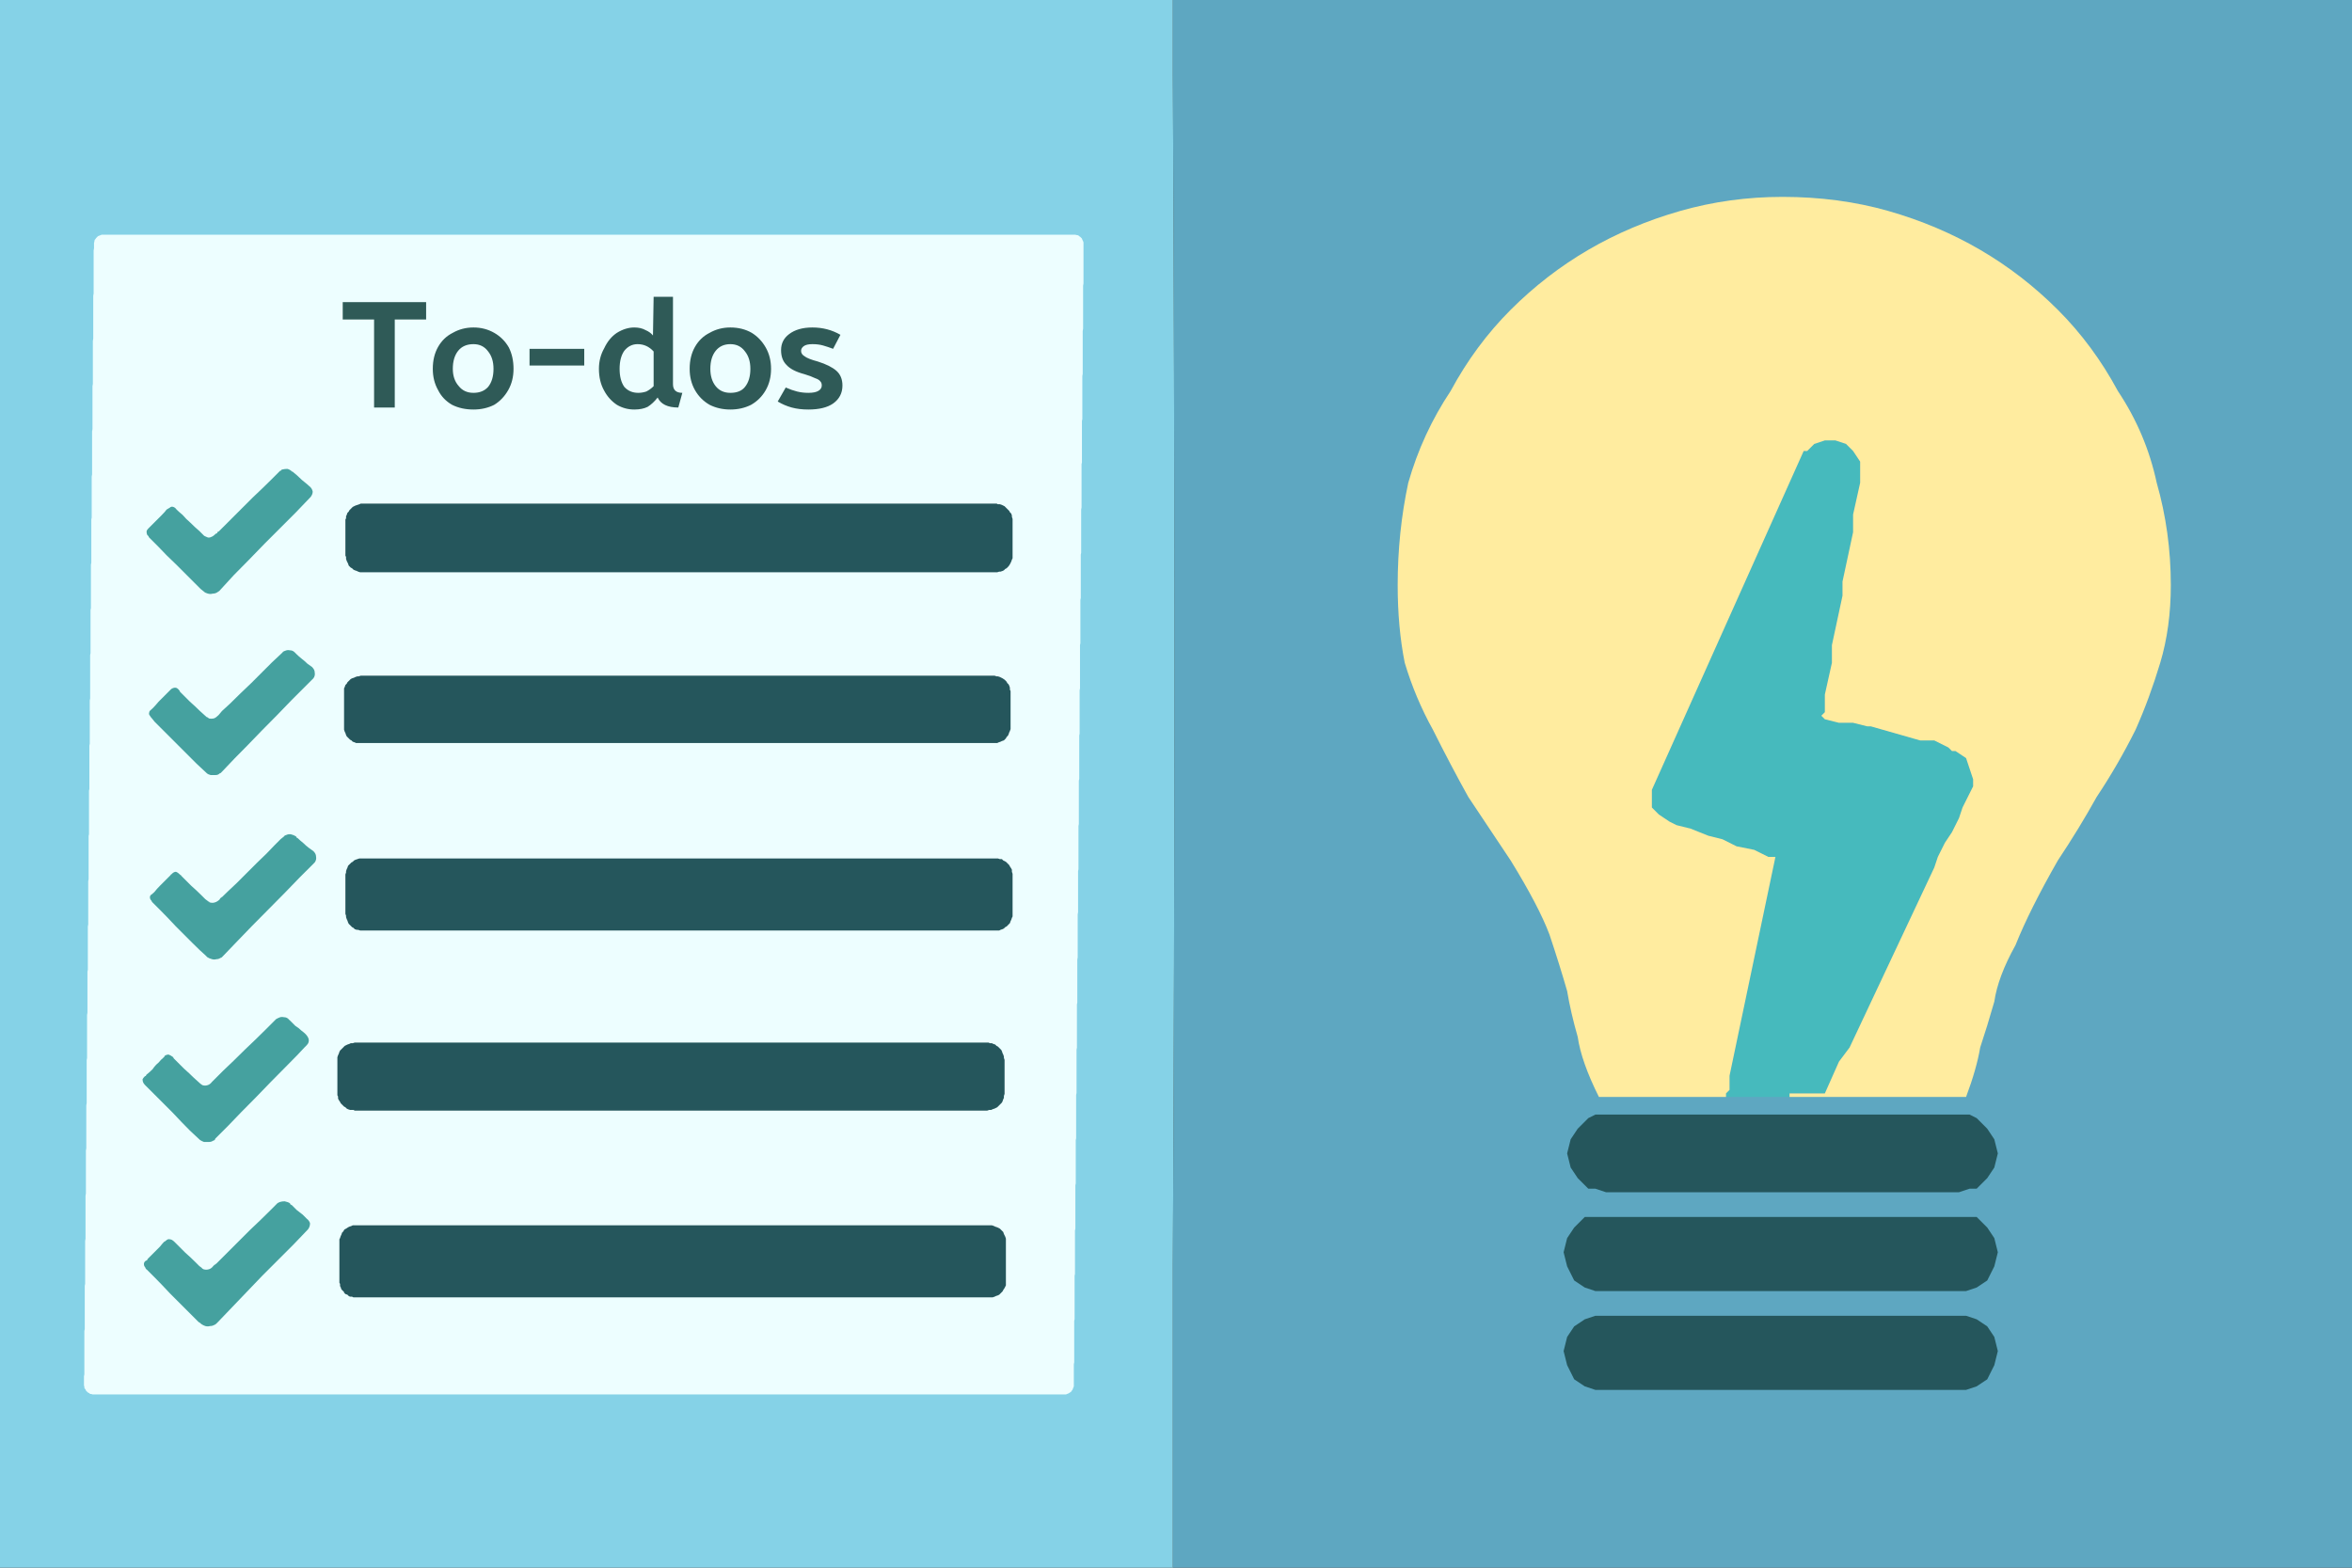
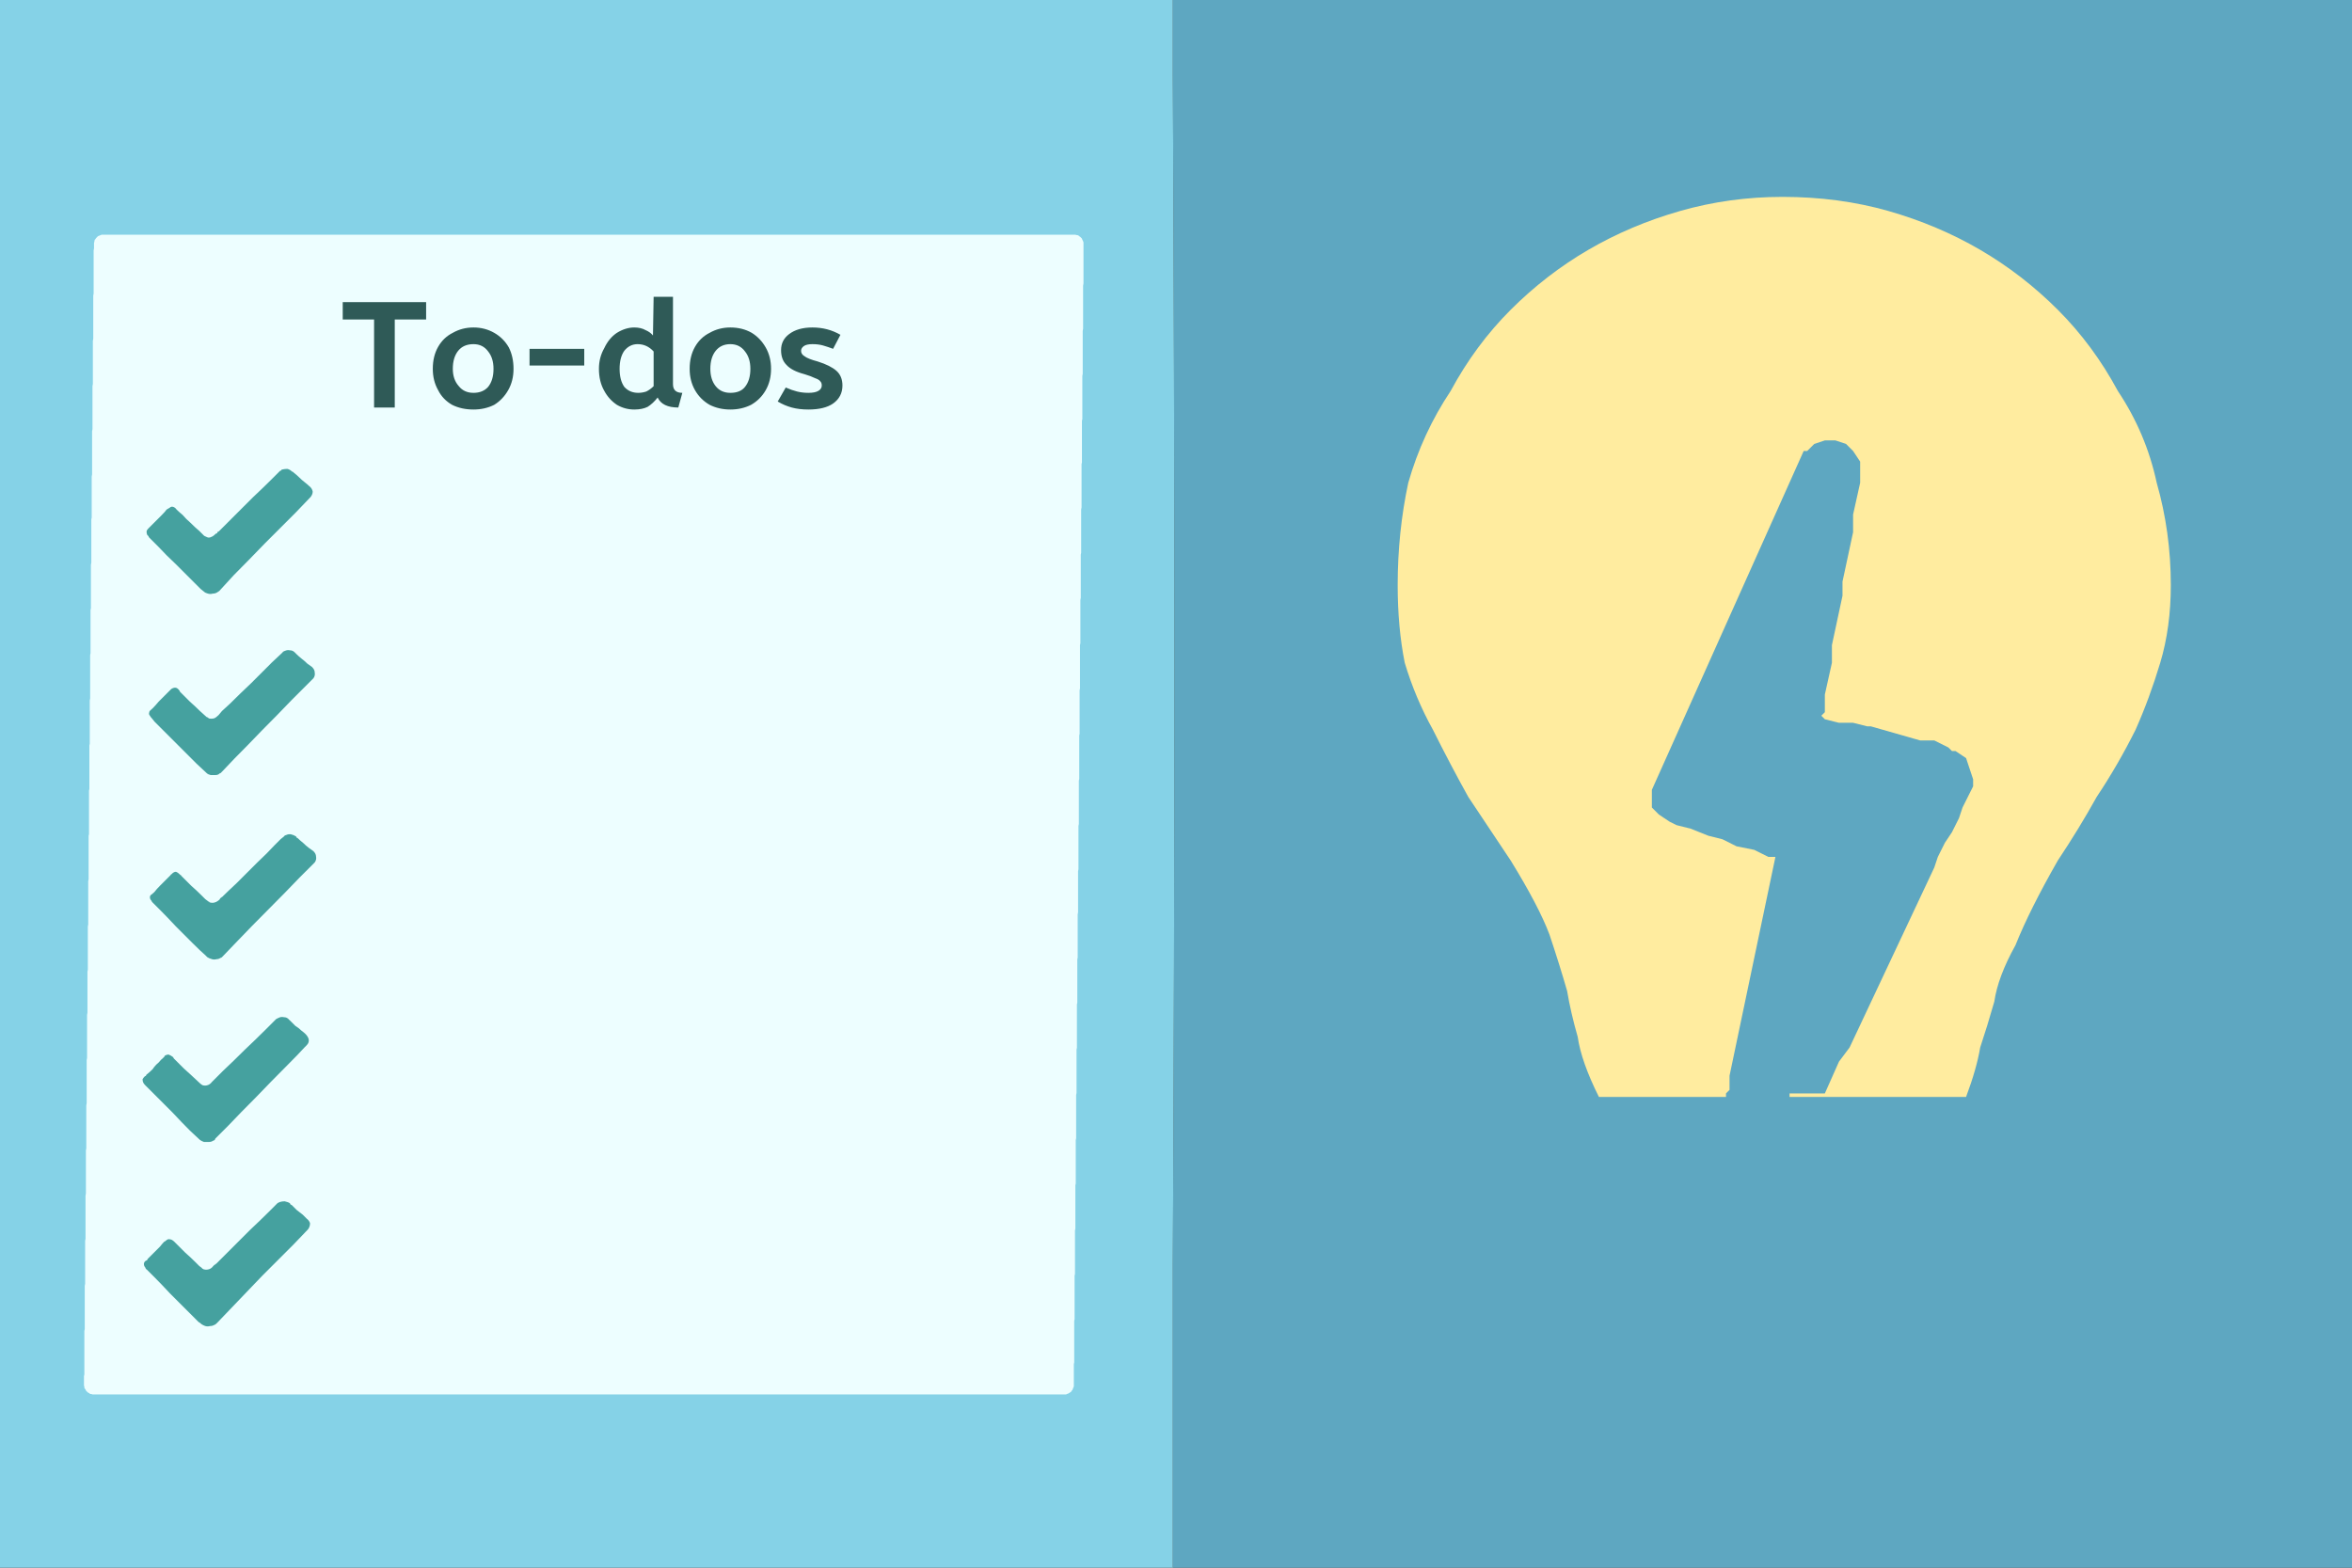
<svg xmlns="http://www.w3.org/2000/svg" xmlns:xlink="http://www.w3.org/1999/xlink" version="1.1" preserveAspectRatio="none" x="0px" y="0px" width="150px" height="100px" viewBox="0 0 150 100">
  <rect x="0" y="0" width="150" height="100" fill="#333333" stroke="none" />
  <defs>
    <g id="Layer0_0_FILL">
      <path fill="#93D4E1" stroke="none" d=" M 152.45 -2.9 L 152.45 -2.95 -2.85 -2.95 -2.85 -2.9 -2.9 -2.9 -2.9 -2.85 -2.95 -2.85 -2.95 103.25 -2.9 103.25 -2.9 103.3 -2.85 103.3 -2.85 103.35 152.45 103.35 152.45 103.3 152.5 103.3 152.5 103.25 152.55 103.25 152.55 -2.85 152.5 -2.85 152.5 -2.9 152.45 -2.9 M 74.8 -2.65 L 152.25 -2.65 152.25 103.05 74.8 103.05 -2.65 103.05 -2.65 -2.65 74.8 -2.65 Z" />
      <path fill="#5EA7C1" stroke="none" d=" M 74.8 -2.65 L 74.8 -2.55 Q 74.8 -1.55 74.8 -0.4 74.8 0.75 74.8 1.85 74.8 2.95 74.8 3.75 L 74.8 4.8 Q 74.9 23.75 74.9 42.7 74.9 61.7 74.8 80.65 74.8 82.55 74.8 84.45 74.8 86.35 74.8 88.2 L 74.8 90.4 Q 74.8 92.05 74.8 94.3 74.8 96.55 74.8 98.85 74.8 101.2 74.8 103.05 L 152.25 103.05 152.25 -2.65 74.8 -2.65 Z" />
      <path fill="#85D2E7" stroke="none" d=" M 74.8 -2.55 L 74.8 -2.65 -2.65 -2.65 -2.65 103.05 74.8 103.05 Q 74.8 101.2 74.8 98.85 74.8 96.55 74.8 94.3 74.8 92.05 74.8 90.4 L 74.8 88.2 Q 74.8 86.35 74.8 84.45 74.8 82.55 74.8 80.65 74.9 61.7 74.9 42.7 74.9 23.75 74.8 4.8 L 74.8 3.75 Q 74.8 2.95 74.8 1.85 74.8 0.75 74.8 -0.4 74.8 -1.55 74.8 -2.55 Z" />
    </g>
    <g id="Layer0_1_FILL">
      <path fill="#EDFEFF" stroke="none" d=" M 138.35 14.8 L 138.2 14.75 12.25 14.75 12.1 14.8 12 14.85 11.85 14.9 11.75 14.95 11.5 15.2 11.45 15.3 11.35 15.4 11.3 15.55 11.3 15.65 11.25 15.8 11.25 16.5 11.2 16.8 11.2 22.35 11.15 22.65 11.15 28.2 11.1 28.5 11.1 34.05 11.05 34.35 11.05 39.9 11 40.2 11 45.75 10.95 46.05 10.95 51.35 10.9 51.6 10.9 57.2 10.85 57.45 10.85 63.05 10.8 63.3 10.8 68.9 10.75 69.15 10.75 74.75 10.7 75 10.7 80.6 10.65 80.85 10.65 86.45 10.6 86.7 10.6 92.3 10.55 92.55 10.55 98.15 10.5 98.4 10.5 104 10.45 104.25 10.45 109.85 10.4 110.1 10.4 115.4 10.35 115.7 10.35 121.25 10.3 121.55 10.3 127.1 10.25 127.4 10.25 132.95 10.2 133.25 10.2 138.8 10.15 139.1 10.15 144.65 10.1 144.95 10.1 150.5 10.05 150.75 10.05 156.35 10 156.6 10 162.2 9.95 162.45 9.95 163.65 10 163.8 10 163.95 10.05 164.05 10.15 164.15 10.2 164.3 10.45 164.55 10.65 164.65 10.75 164.75 10.9 164.75 11.05 164.8 137 164.8 137.1 164.75 137.25 164.7 137.35 164.65 137.5 164.55 137.6 164.5 137.65 164.45 137.7 164.35 137.8 164.25 137.85 164.15 137.9 164 137.95 163.9 138 163.75 138 160.9 138.05 160.65 138.05 155.3 138.1 155.05 138.1 149.45 138.15 149.2 138.15 143.6 138.2 143.35 138.2 137.75 138.25 137.5 138.25 131.9 138.3 131.65 138.3 126.05 138.35 125.8 138.35 120.2 138.4 119.95 138.4 114.35 138.45 114.1 138.45 108.55 138.5 108.25 138.5 102.7 138.55 102.4 138.55 97.1 138.6 96.85 138.6 91.25 138.65 91 138.65 85.4 138.7 85.15 138.7 79.55 138.75 79.3 138.75 73.7 138.8 73.45 138.8 67.85 138.85 67.6 138.85 62 138.9 61.75 138.9 56.15 138.95 55.9 138.95 50.3 139 50.05 139 44.45 139.05 44.2 139.05 38.85 139.1 38.6 139.1 33.05 139.15 32.75 139.15 27.2 139.2 26.9 139.2 21.35 139.25 21.05 139.25 15.75 139.2 15.6 139.1 15.4 139.05 15.25 138.8 15 138.7 14.95 138.6 14.85 138.45 14.8 138.35 14.8 Z" />
    </g>
    <g id="Layer0_2_FILL">
-       <path fill="#25565C" stroke="none" d=" M 132.15 109.5 L 132.05 109.3 132 109.15 131.75 108.9 131.55 108.8 131.4 108.75 131.3 108.7 131.15 108.65 83.25 108.65 83.15 108.7 83 108.75 82.9 108.8 82.75 108.9 82.65 108.95 82.6 109 82.55 109.1 82.45 109.2 82.4 109.35 82.35 109.45 82.3 109.6 82.25 109.7 82.25 112.95 82.3 113.05 82.3 113.2 82.35 113.3 82.4 113.45 82.6 113.65 82.6 113.7 82.7 113.8 82.85 113.85 82.95 113.95 83.05 114 83.2 114 83.3 114.05 131.2 114.05 131.35 114 131.45 113.95 131.6 113.9 131.7 113.85 131.95 113.6 132 113.5 132.1 113.35 132.2 113.15 132.2 109.65 132.15 109.5 M 82.25 95.65 L 82.2 95.8 82.15 95.9 82.1 96.05 82.1 98.9 82.15 99 82.15 99.15 82.2 99.25 82.3 99.4 82.35 99.5 82.6 99.75 82.7 99.8 82.8 99.9 82.9 99.95 83.05 100 83.3 100 83.4 100.05 130.8 100.05 130.95 100 131.1 100 131.2 99.95 131.35 99.9 131.55 99.8 131.9 99.45 131.95 99.35 132 99.2 132.05 99.1 132.05 98.95 132.1 98.8 132.1 96.25 132.05 96.1 132.05 96 132 95.85 131.95 95.75 131.9 95.6 131.85 95.5 131.6 95.25 131.5 95.2 131.4 95.1 131.25 95.05 131.15 95 131 95 130.9 94.95 83.4 94.95 83.25 95 83.1 95 83 95.05 82.85 95.1 82.65 95.2 82.3 95.55 82.25 95.65 M 83.15 81.45 L 82.9 81.7 82.85 81.85 82.8 81.95 82.75 82.1 82.75 82.2 82.7 82.35 82.7 85.3 82.75 85.45 82.75 85.55 82.8 85.7 82.85 85.8 82.9 85.95 82.95 86.05 83.2 86.3 83.3 86.35 83.4 86.45 83.55 86.5 83.65 86.5 83.8 86.55 131.7 86.55 131.8 86.5 131.95 86.45 132.05 86.4 132.15 86.3 132.25 86.25 132.5 86 132.55 85.85 132.6 85.75 132.65 85.6 132.7 85.5 132.7 82.3 132.65 82.15 132.65 82 132.6 81.9 132.5 81.75 132.45 81.65 132.2 81.4 132 81.3 131.9 81.2 131.75 81.2 131.6 81.15 83.75 81.15 83.45 81.25 83.35 81.3 83.25 81.4 83.15 81.45 M 83.1 67.7 L 82.85 67.95 82.8 68.05 82.7 68.15 82.65 68.3 82.6 68.4 82.6 71.5 82.65 71.65 82.7 71.75 82.75 71.9 82.8 72 83.05 72.25 83.15 72.3 83.25 72.4 83.4 72.45 83.5 72.5 131.55 72.5 131.65 72.45 131.8 72.4 131.9 72.35 132.05 72.3 132.2 72.15 132.25 72.05 132.35 71.95 132.4 71.85 132.45 71.7 132.5 71.6 132.55 71.45 132.55 68.6 132.5 68.5 132.5 68.35 132.45 68.2 132.4 68.1 132.3 68 132.25 67.9 132.1 67.75 131.95 67.65 131.75 67.55 131.6 67.5 131.5 67.5 131.35 67.45 83.85 67.45 83.7 67.5 83.6 67.5 83.45 67.55 83.35 67.6 83.2 67.65 83.1 67.7 M 83.45 54.7 L 83.25 54.8 83 55.05 82.95 55.15 82.85 55.25 82.8 55.4 82.75 55.5 82.75 55.65 82.7 55.75 82.7 58.45 82.75 58.55 82.75 58.7 82.8 58.85 82.9 59.05 82.95 59.2 83.1 59.35 83.2 59.4 83.3 59.5 83.4 59.55 83.55 59.6 83.65 59.65 83.8 59.7 131.55 59.7 131.7 59.65 131.8 59.65 131.95 59.6 132.05 59.55 132.15 59.45 132.25 59.4 132.4 59.25 132.5 59.1 132.6 58.9 132.65 58.75 132.7 58.65 132.7 55.7 132.65 55.55 132.65 55.45 132.6 55.3 132.5 55.2 132.45 55.1 132.1 54.75 131.9 54.65 131.75 54.6 131.6 54.6 131.5 54.55 83.85 54.55 83.75 54.6 83.45 54.7 Z" />
-       <path fill="#45A19F" stroke="none" d=" M 75.55 109 Q 74.75 109.8 74.05 110.5 73.35 111.2 73 111.55 L 72.95 111.55 72.95 111.6 72.9 111.6 72.8 111.7 Q 72.65 111.9 72.45 111.95 72.25 112 72.1 111.95 72.05 111.95 72 111.9 71.95 111.9 71.95 111.85 L 71.75 111.7 71.45 111.4 Q 71.1 111.05 70.7 110.7 70.3 110.3 70.05 110.05 70 110 69.95 109.95 L 69.9 109.9 Q 69.7 109.7 69.55 109.7 69.4 109.65 69.25 109.8 69.2 109.8 69.2 109.85 69.15 109.85 69.1 109.9 69 110 68.8 110.25 68.6 110.45 68.35 110.7 68.1 110.95 67.9 111.15 67.85 111.2 67.85 111.25 67.8 111.3 67.75 111.3 67.6 111.4 67.6 111.55 67.6 111.7 67.7 111.8 67.7 111.85 67.75 111.9 67.75 111.95 67.8 111.95 L 68.4 112.55 Q 68.9 113.05 69.55 113.75 70.2 114.4 70.8 115 71.4 115.6 71.7 115.9 71.8 115.95 71.85 116 L 71.9 116.05 Q 72.05 116.15 72.2 116.2 72.4 116.25 72.55 116.2 72.75 116.2 72.9 116.1 72.95 116.1 73 116.05 73 116 73.05 116 L 74.2 114.8 Q 75.2 113.75 76.45 112.45 77.75 111.15 78.8 110.1 L 79.9 108.95 Q 80.05 108.75 80.05 108.5 80 108.3 79.8 108.15 L 79.5 107.85 Q 79.3 107.7 79.05 107.5 78.85 107.3 78.7 107.15 78.65 107.1 78.6 107.1 78.55 107.05 78.55 107 78.4 106.9 78.15 106.85 77.95 106.85 77.8 106.9 77.75 106.9 77.7 106.95 77.65 106.95 77.6 107 L 76.95 107.65 Q 76.35 108.25 75.55 109 M 68.25 96.95 Q 68 97.2 67.8 97.35 67.75 97.4 67.75 97.45 67.7 97.45 67.65 97.5 67.55 97.6 67.5 97.7 67.5 97.85 67.55 97.95 67.6 98.05 67.7 98.15 L 68.4 98.85 Q 69 99.45 69.75 100.2 70.45 100.95 71.05 101.55 L 71.8 102.25 Q 71.95 102.35 72.1 102.4 72.3 102.4 72.5 102.4 72.65 102.4 72.8 102.3 72.85 102.3 72.9 102.25 72.95 102.2 72.95 102.15 L 73.95 101.15 Q 74.8 100.25 76 99.05 77.15 97.85 78.2 96.8 79.25 95.75 79.65 95.3 79.7 95.25 79.75 95.2 L 79.8 95.15 Q 80 94.95 79.95 94.7 79.9 94.5 79.7 94.3 79.6 94.2 79.4 94.05 79.2 93.85 78.95 93.7 78.75 93.5 78.6 93.35 78.55 93.3 78.5 93.25 78.45 93.25 78.45 93.2 78.3 93.05 78.1 93.05 77.85 93 77.7 93.1 77.65 93.1 77.6 93.15 77.55 93.15 77.5 93.2 L 76.75 93.95 Q 76.05 94.65 75.15 95.5 74.3 96.35 73.55 97.05 L 72.7 97.9 Q 72.55 98.1 72.35 98.15 72.2 98.2 72 98.15 71.95 98.1 71.9 98.1 71.9 98.05 71.85 98.05 L 71.35 97.6 Q 71 97.25 70.6 96.9 70.2 96.5 69.95 96.25 69.9 96.2 69.85 96.15 69.8 96.1 69.8 96.05 69.6 95.9 69.45 95.85 69.3 95.85 69.15 95.95 69.15 96 69.1 96.05 69.05 96.05 69.05 96.1 68.9 96.2 68.7 96.45 68.45 96.65 68.25 96.95 M 77.85 79.7 L 77.4 80.15 Q 76.85 80.75 76.05 81.5 75.25 82.3 74.55 83 73.8 83.7 73.45 84.05 L 73.4 84.05 73.4 84.1 73.35 84.1 Q 73.35 84.15 73.3 84.15 L 73.3 84.2 Q 73.1 84.4 72.9 84.45 72.75 84.5 72.55 84.45 72.5 84.45 72.5 84.4 72.45 84.4 72.4 84.35 L 72.2 84.2 71.9 83.9 Q 71.55 83.55 71.15 83.2 70.75 82.8 70.5 82.55 70.45 82.5 70.4 82.45 70.4 82.4 70.35 82.4 70.15 82.2 70 82.15 69.85 82.15 69.7 82.3 L 69.65 82.35 Q 69.6 82.35 69.6 82.4 69.5 82.5 69.25 82.75 69.05 82.95 68.8 83.2 68.55 83.45 68.4 83.65 68.35 83.7 68.3 83.75 68.25 83.75 68.25 83.8 68.05 83.9 68.05 84.05 68.05 84.2 68.15 84.3 68.2 84.35 68.2 84.4 L 68.85 85.05 Q 69.35 85.55 70 86.25 70.65 86.9 71.25 87.5 71.85 88.1 72.2 88.4 72.25 88.45 72.3 88.5 L 72.35 88.55 Q 72.5 88.65 72.7 88.7 72.85 88.75 73.05 88.7 73.2 88.7 73.35 88.6 73.4 88.6 73.45 88.55 L 74.65 87.3 Q 75.65 86.25 76.95 84.95 78.25 83.65 79.25 82.6 L 80.4 81.45 Q 80.55 81.25 80.5 81 80.5 80.8 80.3 80.6 80.15 80.5 79.95 80.35 79.75 80.2 79.55 80 79.3 79.8 79.15 79.65 79.1 79.6 79.05 79.6 79.05 79.55 79 79.5 78.85 79.4 78.65 79.35 78.45 79.3 78.25 79.4 78.2 79.4 78.15 79.45 78.1 79.45 78.1 79.5 L 77.85 79.7 M 70.4 68.75 Q 70.35 68.7 70.3 68.65 70.3 68.6 70.25 68.55 70.1 68.35 69.95 68.35 69.8 68.35 69.65 68.45 69.6 68.5 69.55 68.55 L 69.5 68.6 Q 69.4 68.7 69.15 68.95 68.95 69.15 68.7 69.4 68.45 69.7 68.3 69.85 68.25 69.9 68.2 69.95 68.15 69.95 68.15 70 68 70.1 68 70.2 67.95 70.35 68.05 70.45 68.1 70.55 68.2 70.65 L 68.4 70.9 68.85 71.35 Q 69.45 71.95 70.2 72.7 70.95 73.45 71.55 74.05 L 72.3 74.75 Q 72.4 74.85 72.6 74.9 72.75 74.9 72.95 74.9 73.15 74.9 73.25 74.8 73.3 74.75 73.35 74.75 73.4 74.7 73.45 74.65 L 74.4 73.65 Q 75.3 72.75 76.45 71.55 77.65 70.35 78.65 69.3 79.7 68.25 80.15 67.8 80.2 67.75 80.25 67.7 L 80.3 67.65 Q 80.45 67.45 80.4 67.2 80.4 67 80.2 66.8 80.05 66.7 79.85 66.55 79.65 66.35 79.45 66.2 79.2 66 79.05 65.85 79 65.8 78.95 65.75 L 78.9 65.7 Q 78.75 65.55 78.55 65.55 78.35 65.5 78.15 65.6 78.1 65.6 78.05 65.65 78 65.65 78 65.7 L 77.2 66.45 Q 76.5 67.15 75.65 68 74.75 68.85 74.05 69.55 L 73.45 70.1 73.2 70.4 Q 73 70.6 72.85 70.65 72.65 70.7 72.45 70.65 72.45 70.6 72.4 70.6 72.35 70.55 72.3 70.55 L 71.8 70.1 Q 71.45 69.75 71.05 69.4 70.65 69 70.4 68.75 M 78.8 52.2 Q 78.75 52.15 78.7 52.15 78.55 52 78.35 51.95 78.15 51.95 77.95 52 77.9 52 77.9 52.05 77.85 52.1 77.8 52.1 L 77.15 52.75 Q 76.55 53.35 75.75 54.1 74.95 54.9 74.25 55.6 73.55 56.3 73.2 56.65 L 73.15 56.65 Q 73.1 56.7 73.1 56.75 73.05 56.8 73 56.8 72.8 57 72.65 57.05 72.45 57.15 72.3 57.05 72.25 57.05 72.2 57 72.15 57 72.1 56.95 L 71.75 56.6 Q 71.45 56.35 71.1 56 70.75 55.7 70.5 55.4 70.2 55.15 70.05 55 69.95 54.85 69.8 54.8 69.65 54.75 69.55 54.85 69.45 54.9 69.3 55 69.2 55.15 68.9 55.45 68.6 55.75 68.35 56 68.05 56.3 67.95 56.4 67.8 56.55 67.8 56.65 67.8 56.8 67.85 56.9 67.9 56.95 67.95 57 67.95 57.05 68 57.1 L 68.7 57.8 Q 69.25 58.4 70 59.1 70.75 59.85 71.35 60.45 L 71.85 60.95 72.1 61.15 Q 72.2 61.25 72.4 61.3 72.6 61.35 72.75 61.3 72.95 61.3 73.1 61.2 73.15 61.2 73.15 61.15 73.2 61.15 73.25 61.1 L 74.35 59.9 Q 75.35 58.9 76.65 57.55 77.95 56.25 78.95 55.25 L 80.1 54.05 Q 80.25 53.85 80.25 53.65 80.2 53.4 80 53.25 79.9 53.15 79.65 52.95 79.45 52.8 79.25 52.6 79.05 52.4 78.85 52.25 L 78.8 52.2 Z" />
+       <path fill="#45A19F" stroke="none" d=" M 75.55 109 Q 74.75 109.8 74.05 110.5 73.35 111.2 73 111.55 L 72.95 111.55 72.95 111.6 72.9 111.6 72.8 111.7 Q 72.65 111.9 72.45 111.95 72.25 112 72.1 111.95 72.05 111.95 72 111.9 71.95 111.9 71.95 111.85 L 71.75 111.7 71.45 111.4 Q 71.1 111.05 70.7 110.7 70.3 110.3 70.05 110.05 70 110 69.95 109.95 L 69.9 109.9 Q 69.7 109.7 69.55 109.7 69.4 109.65 69.25 109.8 69.2 109.8 69.2 109.85 69.15 109.85 69.1 109.9 69 110 68.8 110.25 68.6 110.45 68.35 110.7 68.1 110.95 67.9 111.15 67.85 111.2 67.85 111.25 67.8 111.3 67.75 111.3 67.6 111.4 67.6 111.55 67.6 111.7 67.7 111.8 67.7 111.85 67.75 111.9 67.75 111.95 67.8 111.95 L 68.4 112.55 Q 68.9 113.05 69.55 113.75 70.2 114.4 70.8 115 71.4 115.6 71.7 115.9 71.8 115.95 71.85 116 L 71.9 116.05 Q 72.05 116.15 72.2 116.2 72.4 116.25 72.55 116.2 72.75 116.2 72.9 116.1 72.95 116.1 73 116.05 73 116 73.05 116 L 74.2 114.8 Q 75.2 113.75 76.45 112.45 77.75 111.15 78.8 110.1 L 79.9 108.95 Q 80.05 108.75 80.05 108.5 80 108.3 79.8 108.15 L 79.5 107.85 Q 79.3 107.7 79.05 107.5 78.85 107.3 78.7 107.15 78.65 107.1 78.6 107.1 78.55 107.05 78.55 107 78.4 106.9 78.15 106.85 77.95 106.85 77.8 106.9 77.75 106.9 77.7 106.95 77.65 106.95 77.6 107 L 76.95 107.65 Q 76.35 108.25 75.55 109 M 68.25 96.95 Q 68 97.2 67.8 97.35 67.75 97.4 67.75 97.45 67.7 97.45 67.65 97.5 67.55 97.6 67.5 97.7 67.5 97.85 67.55 97.95 67.6 98.05 67.7 98.15 L 68.4 98.85 Q 69 99.45 69.75 100.2 70.45 100.95 71.05 101.55 L 71.8 102.25 Q 71.95 102.35 72.1 102.4 72.3 102.4 72.5 102.4 72.65 102.4 72.8 102.3 72.85 102.3 72.9 102.25 72.95 102.2 72.95 102.15 L 73.95 101.15 Q 74.8 100.25 76 99.05 77.15 97.85 78.2 96.8 79.25 95.75 79.65 95.3 79.7 95.25 79.75 95.2 L 79.8 95.15 Q 80 94.95 79.95 94.7 79.9 94.5 79.7 94.3 79.6 94.2 79.4 94.05 79.2 93.85 78.95 93.7 78.75 93.5 78.6 93.35 78.55 93.3 78.5 93.25 78.45 93.25 78.45 93.2 78.3 93.05 78.1 93.05 77.85 93 77.7 93.1 77.65 93.1 77.6 93.15 77.55 93.15 77.5 93.2 L 76.75 93.95 Q 76.05 94.65 75.15 95.5 74.3 96.35 73.55 97.05 L 72.7 97.9 Q 72.55 98.1 72.35 98.15 72.2 98.2 72 98.15 71.95 98.1 71.9 98.1 71.9 98.05 71.85 98.05 Q 71 97.25 70.6 96.9 70.2 96.5 69.95 96.25 69.9 96.2 69.85 96.15 69.8 96.1 69.8 96.05 69.6 95.9 69.45 95.85 69.3 95.85 69.15 95.95 69.15 96 69.1 96.05 69.05 96.05 69.05 96.1 68.9 96.2 68.7 96.45 68.45 96.65 68.25 96.95 M 77.85 79.7 L 77.4 80.15 Q 76.85 80.75 76.05 81.5 75.25 82.3 74.55 83 73.8 83.7 73.45 84.05 L 73.4 84.05 73.4 84.1 73.35 84.1 Q 73.35 84.15 73.3 84.15 L 73.3 84.2 Q 73.1 84.4 72.9 84.45 72.75 84.5 72.55 84.45 72.5 84.45 72.5 84.4 72.45 84.4 72.4 84.35 L 72.2 84.2 71.9 83.9 Q 71.55 83.55 71.15 83.2 70.75 82.8 70.5 82.55 70.45 82.5 70.4 82.45 70.4 82.4 70.35 82.4 70.15 82.2 70 82.15 69.85 82.15 69.7 82.3 L 69.65 82.35 Q 69.6 82.35 69.6 82.4 69.5 82.5 69.25 82.75 69.05 82.95 68.8 83.2 68.55 83.45 68.4 83.65 68.35 83.7 68.3 83.75 68.25 83.75 68.25 83.8 68.05 83.9 68.05 84.05 68.05 84.2 68.15 84.3 68.2 84.35 68.2 84.4 L 68.85 85.05 Q 69.35 85.55 70 86.25 70.65 86.9 71.25 87.5 71.85 88.1 72.2 88.4 72.25 88.45 72.3 88.5 L 72.35 88.55 Q 72.5 88.65 72.7 88.7 72.85 88.75 73.05 88.7 73.2 88.7 73.35 88.6 73.4 88.6 73.45 88.55 L 74.65 87.3 Q 75.65 86.25 76.95 84.95 78.25 83.65 79.25 82.6 L 80.4 81.45 Q 80.55 81.25 80.5 81 80.5 80.8 80.3 80.6 80.15 80.5 79.95 80.35 79.75 80.2 79.55 80 79.3 79.8 79.15 79.65 79.1 79.6 79.05 79.6 79.05 79.55 79 79.5 78.85 79.4 78.65 79.35 78.45 79.3 78.25 79.4 78.2 79.4 78.15 79.45 78.1 79.45 78.1 79.5 L 77.85 79.7 M 70.4 68.75 Q 70.35 68.7 70.3 68.65 70.3 68.6 70.25 68.55 70.1 68.35 69.95 68.35 69.8 68.35 69.65 68.45 69.6 68.5 69.55 68.55 L 69.5 68.6 Q 69.4 68.7 69.15 68.95 68.95 69.15 68.7 69.4 68.45 69.7 68.3 69.85 68.25 69.9 68.2 69.95 68.15 69.95 68.15 70 68 70.1 68 70.2 67.95 70.35 68.05 70.45 68.1 70.55 68.2 70.65 L 68.4 70.9 68.85 71.35 Q 69.45 71.95 70.2 72.7 70.95 73.45 71.55 74.05 L 72.3 74.75 Q 72.4 74.85 72.6 74.9 72.75 74.9 72.95 74.9 73.15 74.9 73.25 74.8 73.3 74.75 73.35 74.75 73.4 74.7 73.45 74.65 L 74.4 73.65 Q 75.3 72.75 76.45 71.55 77.65 70.35 78.65 69.3 79.7 68.25 80.15 67.8 80.2 67.75 80.25 67.7 L 80.3 67.65 Q 80.45 67.45 80.4 67.2 80.4 67 80.2 66.8 80.05 66.7 79.85 66.55 79.65 66.35 79.45 66.2 79.2 66 79.05 65.85 79 65.8 78.95 65.75 L 78.9 65.7 Q 78.75 65.55 78.55 65.55 78.35 65.5 78.15 65.6 78.1 65.6 78.05 65.65 78 65.65 78 65.7 L 77.2 66.45 Q 76.5 67.15 75.65 68 74.75 68.85 74.05 69.55 L 73.45 70.1 73.2 70.4 Q 73 70.6 72.85 70.65 72.65 70.7 72.45 70.65 72.45 70.6 72.4 70.6 72.35 70.55 72.3 70.55 L 71.8 70.1 Q 71.45 69.75 71.05 69.4 70.65 69 70.4 68.75 M 78.8 52.2 Q 78.75 52.15 78.7 52.15 78.55 52 78.35 51.95 78.15 51.95 77.95 52 77.9 52 77.9 52.05 77.85 52.1 77.8 52.1 L 77.15 52.75 Q 76.55 53.35 75.75 54.1 74.95 54.9 74.25 55.6 73.55 56.3 73.2 56.65 L 73.15 56.65 Q 73.1 56.7 73.1 56.75 73.05 56.8 73 56.8 72.8 57 72.65 57.05 72.45 57.15 72.3 57.05 72.25 57.05 72.2 57 72.15 57 72.1 56.95 L 71.75 56.6 Q 71.45 56.35 71.1 56 70.75 55.7 70.5 55.4 70.2 55.15 70.05 55 69.95 54.85 69.8 54.8 69.65 54.75 69.55 54.85 69.45 54.9 69.3 55 69.2 55.15 68.9 55.45 68.6 55.75 68.35 56 68.05 56.3 67.95 56.4 67.8 56.55 67.8 56.65 67.8 56.8 67.85 56.9 67.9 56.95 67.95 57 67.95 57.05 68 57.1 L 68.7 57.8 Q 69.25 58.4 70 59.1 70.75 59.85 71.35 60.45 L 71.85 60.95 72.1 61.15 Q 72.2 61.25 72.4 61.3 72.6 61.35 72.75 61.3 72.95 61.3 73.1 61.2 73.15 61.2 73.15 61.15 73.2 61.15 73.25 61.1 L 74.35 59.9 Q 75.35 58.9 76.65 57.55 77.95 56.25 78.95 55.25 L 80.1 54.05 Q 80.25 53.85 80.25 53.65 80.2 53.4 80 53.25 79.9 53.15 79.65 52.95 79.45 52.8 79.25 52.6 79.05 52.4 78.85 52.25 L 78.8 52.2 Z" />
      <path fill="#2F5A57" stroke="none" d=" M 119.8 41.9 Q 118.85 41.35 117.7 41.35 116.6 41.35 115.95 41.85 115.35 42.3 115.35 43.05 115.35 43.75 115.75 44.15 116.15 44.6 117.1 44.85 117.6 45 117.9 45.15 118.2 45.25 118.3 45.4 118.4 45.5 118.4 45.7 118.4 45.95 118.15 46.1 117.9 46.25 117.4 46.25 116.95 46.25 116.55 46.15 116.15 46.05 115.7 45.85 L 115.1 46.9 Q 115.6 47.2 116.15 47.35 116.7 47.5 117.4 47.5 118.6 47.5 119.25 47.05 119.95 46.55 119.95 45.7 119.95 45 119.5 44.6 119.05 44.2 118.1 43.9 117.35 43.7 117.1 43.5 116.85 43.35 116.85 43.1 116.85 42.9 117.05 42.75 117.25 42.6 117.7 42.6 118.15 42.6 118.5 42.7 118.85 42.8 119.25 42.95 L 119.8 41.9 M 105.8 39.05 L 105.75 41.95 Q 105.55 41.7 105.2 41.55 104.85 41.35 104.35 41.35 103.7 41.35 103.05 41.75 102.45 42.15 102.1 42.9 101.7 43.6 101.7 44.45 101.7 45.4 102.1 46.1 102.45 46.75 103.05 47.15 103.65 47.5 104.35 47.5 104.95 47.5 105.35 47.3 105.75 47.05 106.1 46.6 106.45 47.35 107.65 47.35 L 107.95 46.25 Q 107.25 46.25 107.25 45.6 L 107.25 39.05 105.8 39.05 M 104.6 42.6 Q 105.3 42.6 105.8 43.15 L 105.8 45.75 Q 105.55 46 105.25 46.15 104.95 46.25 104.65 46.25 104 46.25 103.6 45.8 103.25 45.3 103.25 44.45 103.25 43.6 103.6 43.1 104 42.6 104.6 42.6 M 110 41.75 Q 109.3 42.1 108.9 42.8 108.5 43.5 108.5 44.45 108.5 45.35 108.9 46.05 109.3 46.75 110 47.15 110.7 47.5 111.55 47.5 112.4 47.5 113.1 47.15 113.8 46.75 114.2 46.05 114.6 45.35 114.6 44.45 114.6 43.55 114.2 42.85 113.8 42.15 113.15 41.75 112.45 41.35 111.55 41.35 110.7 41.35 110 41.75 M 110.45 45.75 Q 110.05 45.25 110.05 44.45 110.05 43.6 110.45 43.1 110.85 42.6 111.55 42.6 112.25 42.6 112.65 43.15 113.05 43.65 113.05 44.45 113.05 45.3 112.65 45.8 112.3 46.25 111.55 46.25 110.85 46.25 110.45 45.75 M 100.6 42.95 L 96.5 42.95 96.5 44.2 100.6 44.2 100.6 42.95 M 88.75 40.75 L 88.75 39.45 82.5 39.45 82.5 40.75 84.85 40.75 84.85 47.35 86.4 47.35 86.4 40.75 88.75 40.75 M 90.75 41.75 Q 90.05 42.1 89.65 42.8 89.25 43.5 89.25 44.45 89.25 45.35 89.65 46.05 90 46.75 90.7 47.15 91.4 47.5 92.3 47.5 93.15 47.5 93.85 47.15 94.5 46.75 94.9 46.05 95.3 45.35 95.3 44.45 95.3 43.55 94.95 42.85 94.55 42.15 93.85 41.75 93.15 41.35 92.3 41.35 91.45 41.35 90.75 41.75 M 91.15 43.1 Q 91.55 42.6 92.3 42.6 93 42.6 93.4 43.15 93.8 43.65 93.8 44.45 93.8 45.3 93.4 45.8 93 46.25 92.3 46.25 91.6 46.25 91.2 45.75 90.75 45.25 90.75 44.45 90.75 43.6 91.15 43.1 Z" />
    </g>
    <g id="Layer0_3_FILL">
-       <path fill="#25565C" stroke="none" d=" M 96.05 85.75 L 96 85.55 95.9 85.4 95.75 85.3 95.6 85.25 90.35 85.25 90.2 85.3 90.05 85.4 89.95 85.55 89.9 85.75 89.95 85.95 90.05 86.15 90.2 86.25 90.35 86.3 95.6 86.3 95.75 86.25 95.9 86.15 96 85.95 96.05 85.75 M 96 84.15 L 95.9 84 95.75 83.85 90.2 83.85 90.05 84 89.95 84.15 89.9 84.35 89.95 84.55 90.05 84.75 90.2 84.85 90.35 84.9 95.6 84.9 95.75 84.85 95.9 84.75 96 84.55 96.05 84.35 96 84.15 M 96 82.75 L 95.9 82.6 95.75 82.45 95.65 82.4 90.35 82.4 90.25 82.45 90.1 82.6 90 82.75 89.95 82.95 90 83.15 90.1 83.3 90.25 83.45 90.35 83.45 90.5 83.5 95.5 83.5 95.65 83.45 95.75 83.45 95.9 83.3 96 83.15 96.05 82.95 96 82.75 Z" />
-       <path fill="#46BABD" stroke="none" d=" M 93.35 73 L 93.3 73 91.15 77.8 91.15 78.05 91.25 78.15 91.4 78.25 91.5 78.3 91.7 78.35 91.95 78.45 92.15 78.5 92.35 78.6 92.6 78.65 92.8 78.75 92.9 78.75 92.25 81.85 92.25 82.05 92.2 82.1 92.2 82.15 93.1 82.15 93.1 82.1 93.6 82.1 93.8 81.65 93.95 81.45 95.15 78.9 95.2 78.75 95.3 78.55 95.4 78.4 95.5 78.2 95.55 78.05 95.7 77.75 95.7 77.65 95.6 77.35 95.45 77.25 95.4 77.25 95.35 77.2 95.15 77.1 94.95 77.1 94.25 76.9 94.2 76.9 94 76.85 93.8 76.85 93.6 76.8 93.55 76.75 93.6 76.7 93.6 76.45 93.7 76 93.7 75.75 93.85 75.05 93.85 74.85 94 74.15 94 73.9 94.1 73.45 94.1 73.15 94 73 93.9 72.9 93.75 72.85 93.6 72.85 93.45 72.9 93.35 73 Z" />
      <path fill="#FFEC9F" stroke="none" d=" M 88.3 72.15 Q 87.9 72.75 87.7 73.45 87.55 74.15 87.55 74.9 87.55 75.5 87.65 76 87.8 76.5 88.05 76.95 88.3 77.45 88.55 77.9 88.85 78.35 89.15 78.8 89.55 79.45 89.7 79.85 89.85 80.3 89.95 80.65 90 80.95 90.1 81.3 90.15 81.65 90.4 82.15 L 92.2 82.15 92.2 82.1 92.25 82.05 92.25 81.85 92.9 78.75 92.8 78.75 92.6 78.65 92.35 78.6 92.15 78.5 91.95 78.45 91.7 78.35 91.5 78.3 91.4 78.25 91.25 78.15 91.15 78.05 91.15 77.8 93.3 73 93.35 73 93.45 72.9 93.6 72.85 93.75 72.85 93.9 72.9 94 73 94.1 73.15 94.1 73.45 94 73.9 94 74.15 93.85 74.85 93.85 75.05 93.7 75.75 93.7 76 93.6 76.45 93.6 76.7 93.55 76.75 93.6 76.8 93.8 76.85 94 76.85 94.2 76.9 94.25 76.9 94.95 77.1 95.15 77.1 95.35 77.2 95.4 77.25 95.45 77.25 95.6 77.35 95.7 77.65 95.7 77.75 95.55 78.05 95.5 78.2 95.4 78.4 95.3 78.55 95.2 78.75 95.15 78.9 93.95 81.45 93.8 81.65 93.6 82.1 93.1 82.1 93.1 82.15 95.6 82.15 Q 95.75 81.75 95.8 81.45 95.9 81.15 96 80.8 96.05 80.45 96.3 80 96.5 79.5 96.9 78.8 97.2 78.35 97.45 77.9 97.75 77.45 98 76.95 98.2 76.5 98.35 76 98.5 75.5 98.5 74.9 98.5 74.15 98.3 73.45 98.15 72.75 97.75 72.15 97.4 71.5 96.9 71 96.4 70.5 95.8 70.15 95.2 69.8 94.5 69.6 93.8 69.4 93 69.4 92.25 69.4 91.55 69.6 90.85 69.8 90.25 70.15 89.65 70.5 89.15 71 88.65 71.5 88.3 72.15 Z" />
    </g>
  </defs>
  <g transform="matrix( 1, 0, 0, 1, 0,0) ">
    <use xlink:href="#Layer0_0_FILL" />
  </g>
  <g transform="matrix( 0.493, 0, 0, 0.493, 0.45,7.7) ">
    <use xlink:href="#Layer0_1_FILL" />
  </g>
  <g transform="matrix( 0.851, 0, 0, 0.851, -48.35,-14.3) ">
    <use xlink:href="#Layer0_2_FILL" />
  </g>
  <g transform="matrix( 4.503, 0, 0, 4.503, -305.1,-299.95) ">
    <use xlink:href="#Layer0_3_FILL" />
  </g>
</svg>